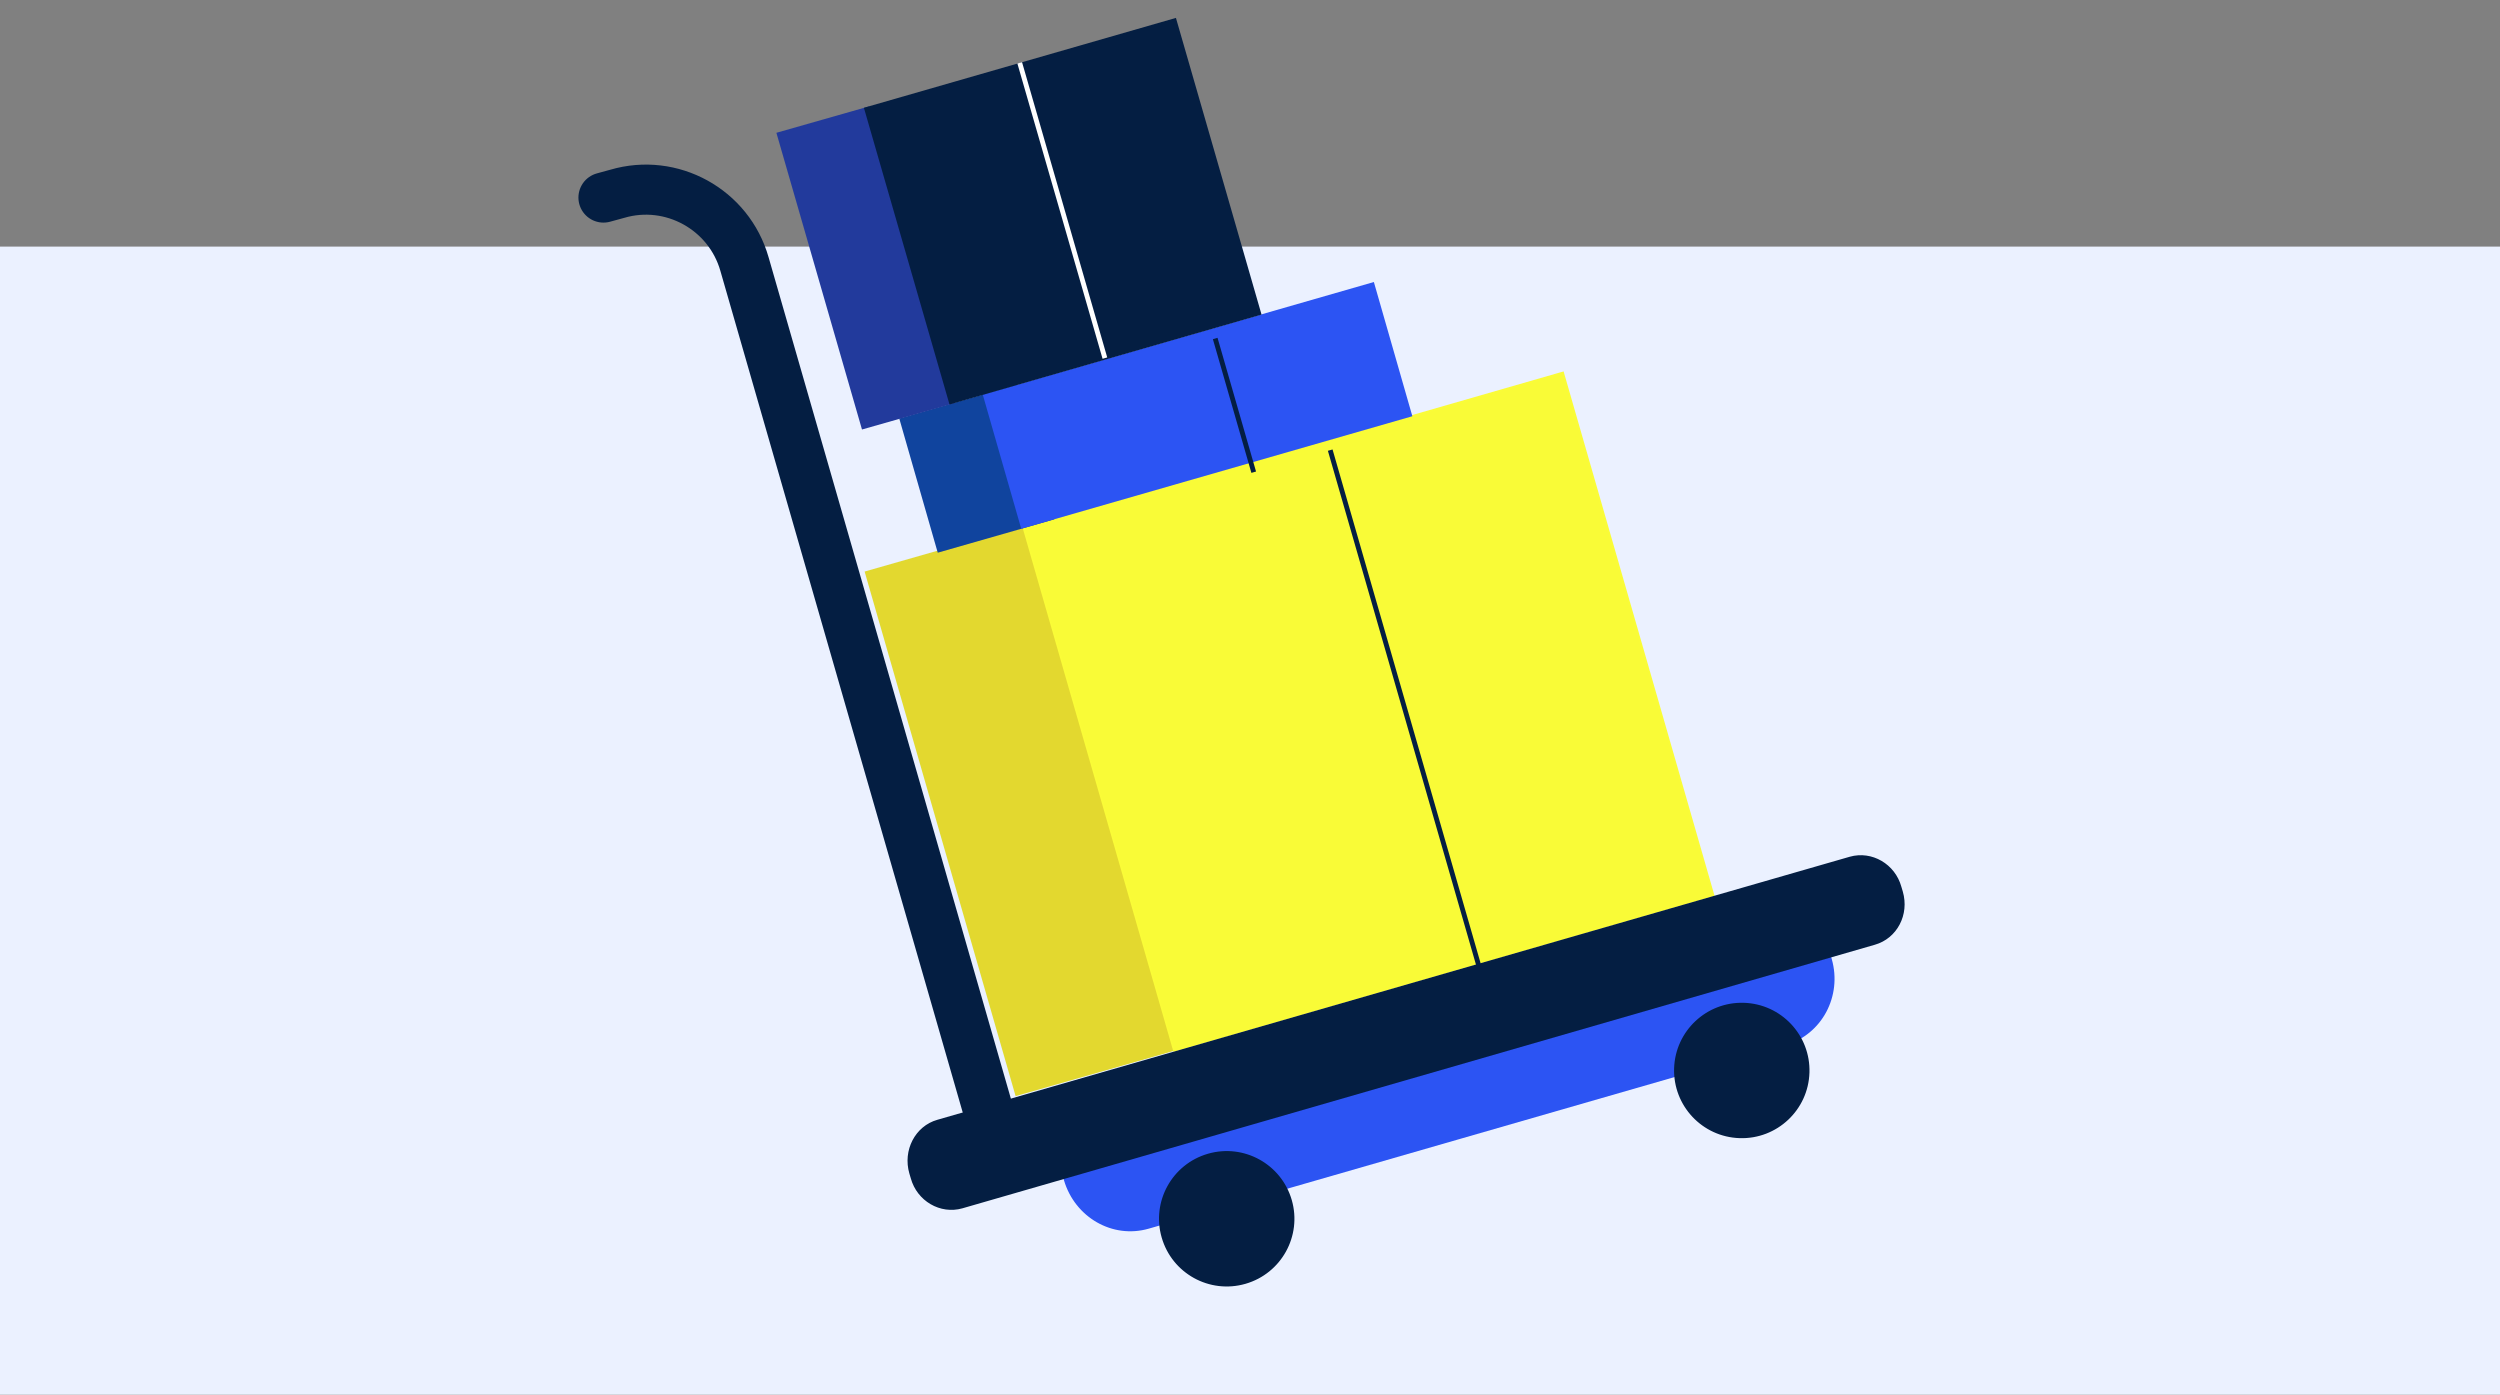
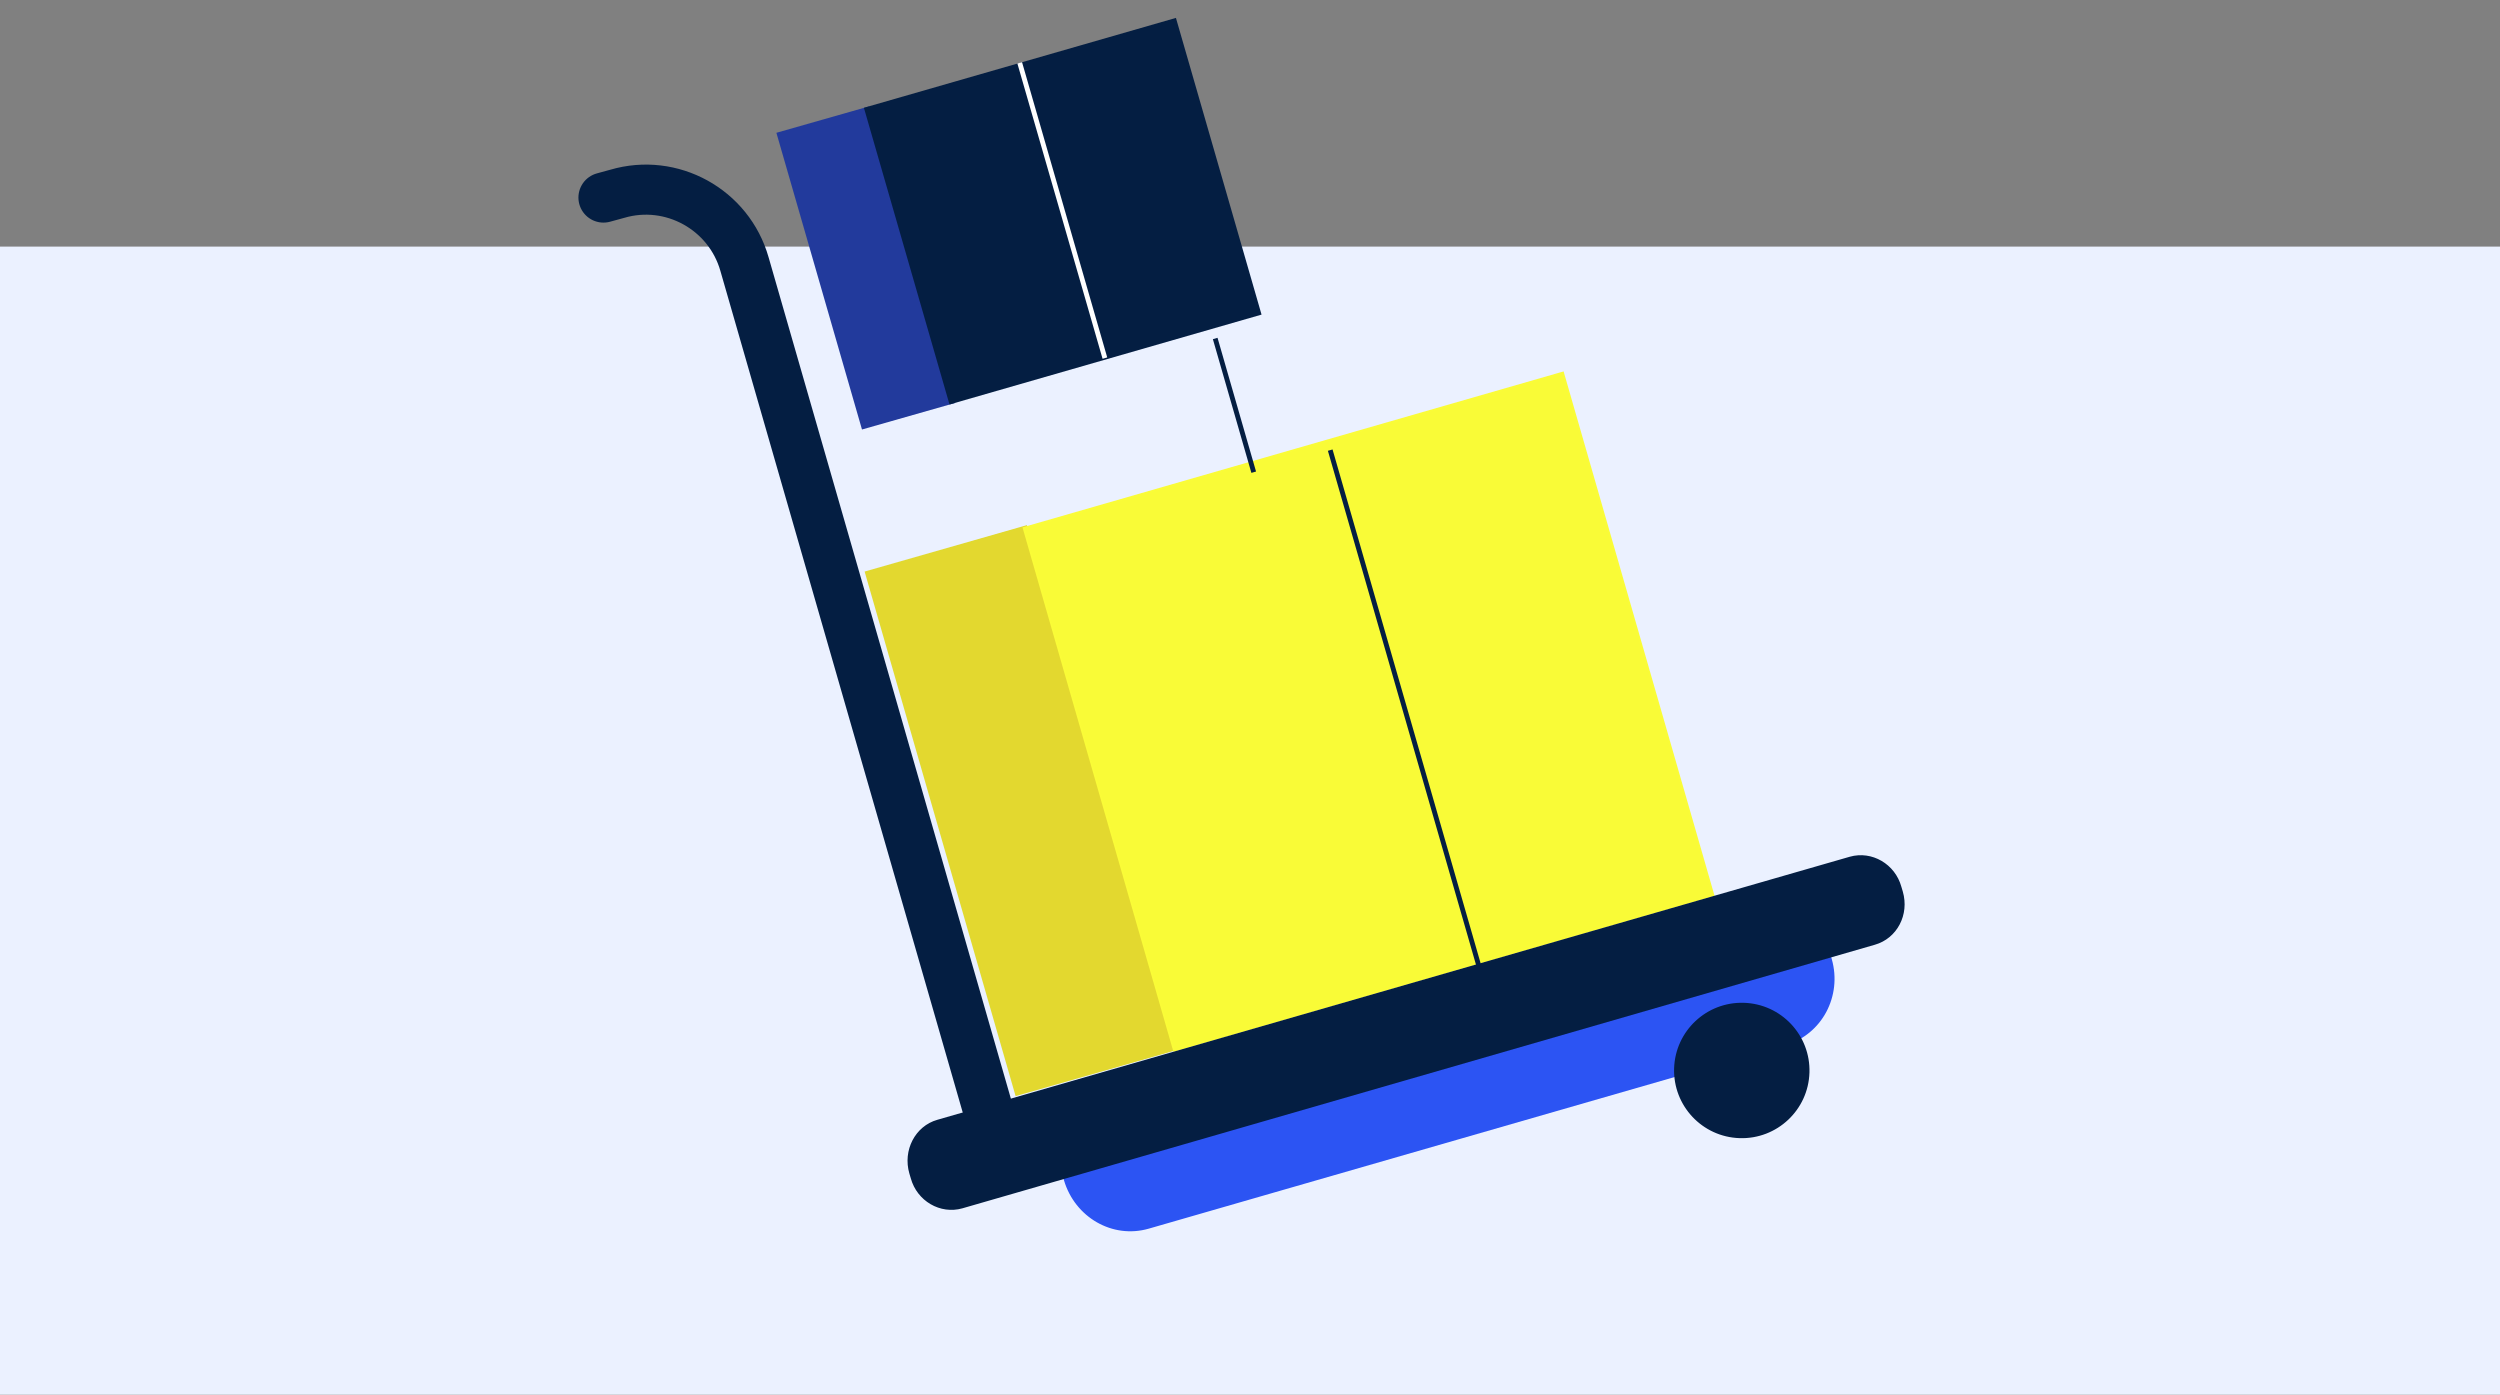
<svg xmlns="http://www.w3.org/2000/svg" width="294" height="164" viewBox="0 0 294 164" fill="none">
  <rect x="0" y="0" width="294" height="164" fill="#808080" stroke="none" />
  <rect y="29" width="294" height="135" fill="#EBF1FF" />
  <path d="M120.692 61.88L101.804 67.284L119.504 128.78L138.393 123.376L120.692 61.88Z" fill="#E3D82F" stroke="#E1D92F" stroke-width="0.201" />
  <path d="M183.811 43.803L120.368 62.086L138.069 123.582L201.511 105.299L183.811 43.803Z" fill="#F9FB37" stroke="#FAFC37" stroke-width="0.201" />
  <path d="M156.434 52.935L174.072 114.141" stroke="#041E42" stroke-width="0.57" stroke-miterlimit="10" />
  <path d="M123.847 133.959L213.939 107.992L215.322 112.829C216.538 117.107 214.185 121.579 209.969 122.798L135.066 144.393C130.85 145.61 126.505 143.078 125.228 138.798L123.845 133.961L123.847 133.959Z" fill="#2C54F3" stroke="#2C54F4" stroke-width="0.201" />
-   <path d="M119.449 45.291L105.753 49.214L110.28 64.998L123.976 61.075L119.449 45.291Z" fill="#10449E" />
-   <path d="M161.567 33.165L115.57 46.4L120.097 62.184L166.094 48.949L161.567 33.165Z" fill="#2C54F3" />
  <path d="M142.908 39.805L147.437 55.531" stroke="#041E42" stroke-width="0.57" stroke-miterlimit="10" />
  <path d="M102.237 12.501L91.303 15.617L101.37 50.51L112.304 47.394L102.237 12.501Z" fill="#223A9C" />
  <path d="M138.29 2.105L101.594 12.674L111.661 47.567L148.358 36.998L138.29 2.105Z" fill="#041E42" />
  <path d="M119.918 7.389L129.936 42.114" stroke="white" stroke-width="0.57" stroke-miterlimit="10" />
-   <path d="M146.438 150.881C150.611 149.679 153.017 145.323 151.815 141.153C150.613 136.98 146.257 134.574 142.086 135.776C137.914 136.978 135.507 141.334 136.71 145.504C137.911 149.677 142.267 152.083 146.438 150.881Z" fill="#041E42" stroke="#041E42" stroke-width="0.201" stroke-miterlimit="10" />
  <path d="M204.585 133.745C208.925 133.883 212.554 130.476 212.691 126.136C212.828 121.797 209.421 118.167 205.082 118.03C200.742 117.893 197.113 121.3 196.976 125.639C196.838 129.979 200.245 133.608 204.585 133.745Z" fill="#041E42" stroke="#041E42" stroke-width="0.201" stroke-miterlimit="10" />
  <path d="M110.259 131.785L217.561 100.849C220.117 100.126 222.782 101.694 223.503 104.308L223.671 104.87C224.452 107.551 223.005 110.282 220.453 111.005L113.148 142.003C110.593 142.726 107.927 141.158 107.206 138.544L107.039 137.982C106.258 135.301 107.706 132.508 110.259 131.785Z" fill="#041E42" stroke="#041E42" stroke-width="0.201" />
  <path d="M117.284 134.306L87.555 31.069C85.73 24.623 78.967 20.907 72.58 22.792L70.968 23.233" stroke="#041E42" stroke-width="5.891" stroke-linecap="round" />
</svg>